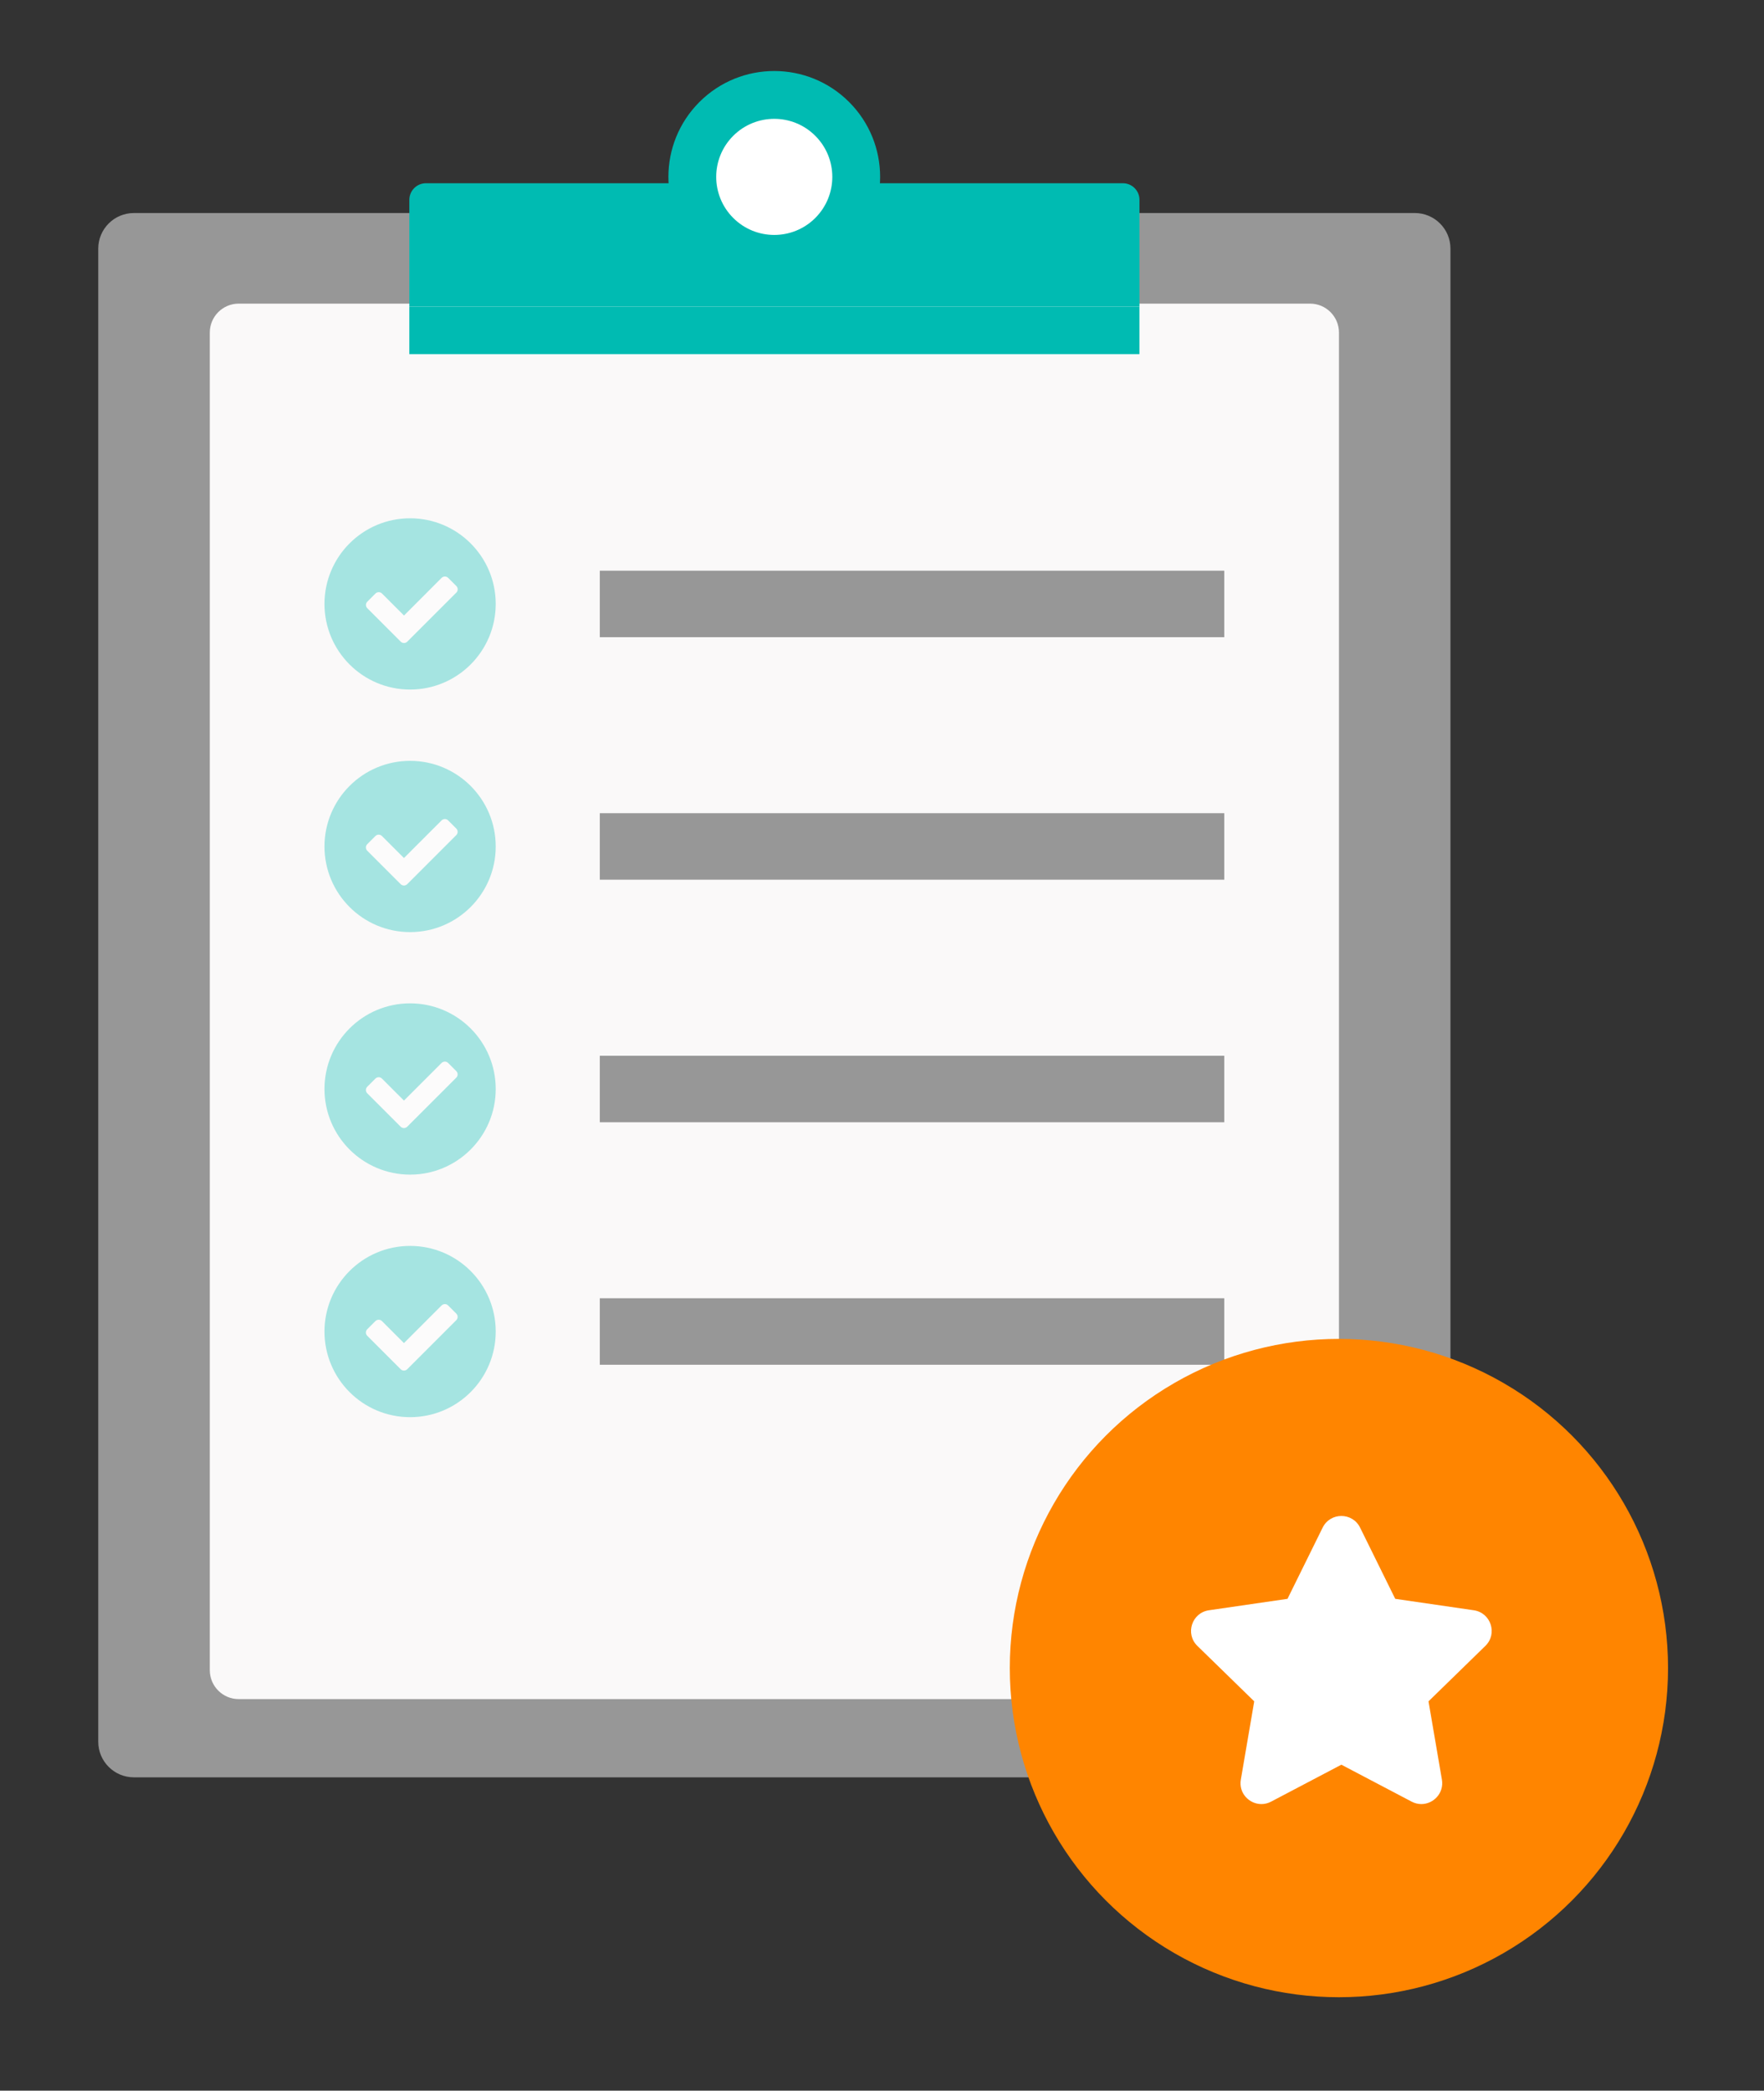
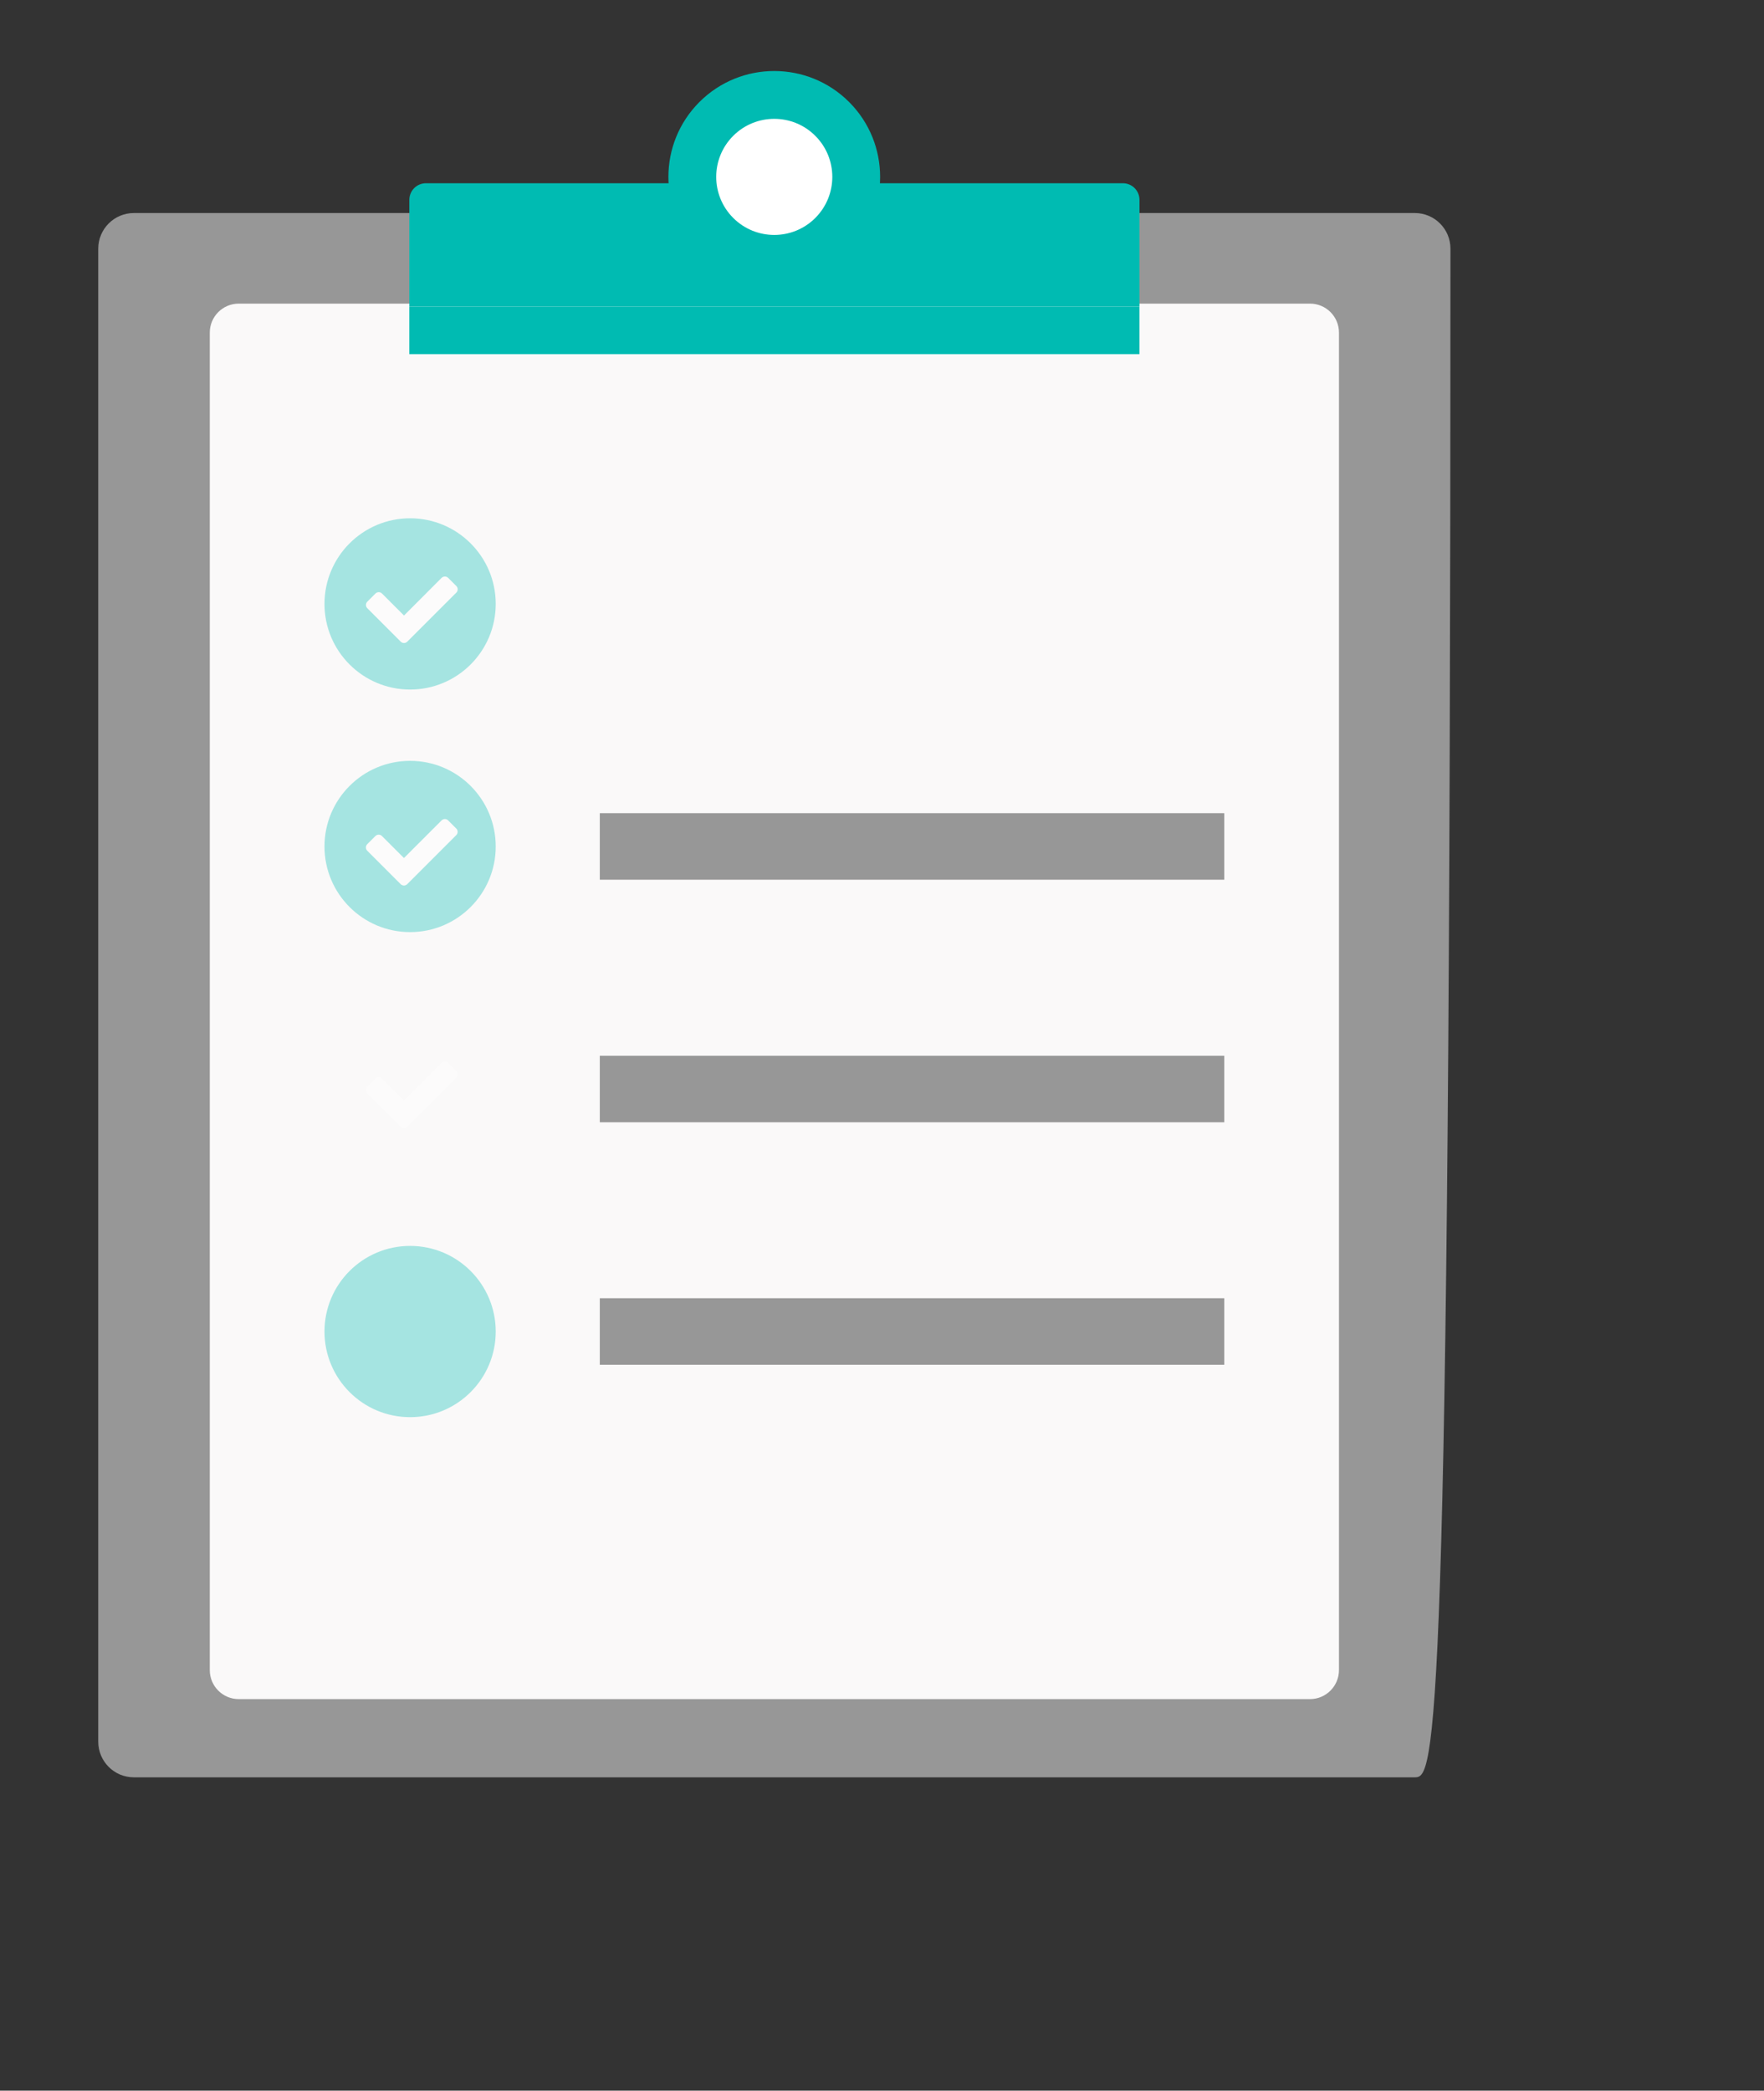
<svg xmlns="http://www.w3.org/2000/svg" id="Capa_1" x="0px" y="0px" viewBox="0 0 323.89 383.81" style="enable-background:new 0 0 323.89 383.81;" xml:space="preserve">
  <rect x="0" y="0" width="323.89" height="383.81" fill="#333333" stroke="none" />
  <style type="text/css">	.st0{fill-rule:evenodd;clip-rule:evenodd;fill:#979797;}	.st1{fill-rule:evenodd;clip-rule:evenodd;fill:#FAF9F9;}	.st2{opacity:0.34;}	.st3{fill-rule:evenodd;clip-rule:evenodd;fill:#00BBB2;}	.st4{fill:#FFFFFF;}	.st5{fill:#979797;}	.st6{fill-rule:evenodd;clip-rule:evenodd;fill:#FFFFFF;}	.st7{fill:#FF8500;}</style>
  <g>
-     <path class="st0" d="M259.78,326.29H24.58c-3.61,0-6.54-2.93-6.54-6.54V45.65c0-3.61,2.93-6.54,6.54-6.54h235.2   c3.61,0,6.54,2.93,6.54,6.54v274.1C266.32,323.36,263.4,326.29,259.78,326.29z" />
+     <path class="st0" d="M259.78,326.29H24.58c-3.61,0-6.54-2.93-6.54-6.54V45.65c0-3.61,2.93-6.54,6.54-6.54h235.2   c3.61,0,6.54,2.93,6.54,6.54C266.32,323.36,263.4,326.29,259.78,326.29z" />
    <path class="st1" d="M240.53,311.93H43.84c-2.94,0-5.32-2.38-5.32-5.32V61.06c0-2.94,2.38-5.32,5.32-5.32h196.69   c2.94,0,5.32,2.38,5.32,5.32v245.56C245.84,309.55,243.46,311.93,240.53,311.93z" />
    <g>
      <g>
        <g class="st2">
          <path class="st3" d="M59.58,110.87c0-8.68,7.04-15.72,15.72-15.72c8.68,0,15.72,7.04,15.72,15.72c0,8.68-7.04,15.72-15.72,15.72      S59.58,119.55,59.58,110.87z" />
          <path class="st4" d="M81.08,106.09L74.18,113l-4.04-4.04c-0.33-0.33-0.87-0.33-1.2,0l-1.5,1.5c-0.33,0.33-0.33,0.87,0,1.2      l4.64,4.64l1.5,1.5c0.33,0.33,0.87,0.33,1.2,0l1.5-1.5l7.51-7.51c0.33-0.33,0.33-0.87,0-1.2l-1.5-1.5      C81.96,105.76,81.42,105.76,81.08,106.09z" />
        </g>
-         <rect x="110.13" y="104.77" class="st5" width="114.66" height="12.21" />
      </g>
    </g>
    <g>
      <g>
        <g class="st2">
          <path class="st3" d="M59.58,155.4c0-8.68,7.04-15.72,15.72-15.72c8.68,0,15.72,7.04,15.72,15.72c0,8.68-7.04,15.72-15.72,15.72      S59.58,164.08,59.58,155.4z" />
          <path class="st4" d="M81.08,150.61l-6.91,6.91l-4.04-4.04c-0.33-0.33-0.87-0.33-1.2,0l-1.5,1.5c-0.33,0.33-0.33,0.87,0,1.2      l4.64,4.64l1.5,1.5c0.33,0.33,0.87,0.33,1.2,0l1.5-1.5l7.51-7.51c0.33-0.33,0.33-0.87,0-1.2l-1.5-1.5      C81.96,150.28,81.42,150.28,81.08,150.61z" />
        </g>
        <rect x="110.13" y="149.29" class="st5" width="114.66" height="12.21" />
      </g>
    </g>
    <g>
      <g>
        <g class="st2">
-           <path class="st3" d="M59.58,199.92c0-8.68,7.04-15.72,15.72-15.72c8.68,0,15.72,7.04,15.72,15.72c0,8.68-7.04,15.72-15.72,15.72      S59.58,208.6,59.58,199.92z" />
          <path class="st4" d="M81.08,195.14l-6.91,6.91l-4.04-4.04c-0.33-0.33-0.87-0.33-1.2,0l-1.5,1.5c-0.33,0.33-0.33,0.87,0,1.2      l4.64,4.64l1.5,1.5c0.33,0.33,0.87,0.33,1.2,0l1.5-1.5l7.51-7.51c0.33-0.33,0.33-0.87,0-1.2l-1.5-1.5      C81.96,194.81,81.42,194.81,81.08,195.14z" />
        </g>
        <rect x="110.13" y="193.82" class="st5" width="114.66" height="12.21" />
      </g>
    </g>
    <g>
      <g>
        <g class="st2">
          <path class="st3" d="M59.58,244.45c0-8.68,7.04-15.72,15.72-15.72c8.68,0,15.72,7.04,15.72,15.72c0,8.68-7.04,15.72-15.72,15.72      S59.58,253.13,59.58,244.45z" />
-           <path class="st4" d="M81.08,239.66l-6.91,6.91l-4.04-4.04c-0.33-0.33-0.87-0.33-1.2,0l-1.5,1.5c-0.33,0.33-0.33,0.87,0,1.2      l4.64,4.64l1.5,1.5c0.33,0.33,0.87,0.33,1.2,0l1.5-1.5l7.51-7.51c0.33-0.33,0.33-0.87,0-1.2l-1.5-1.5      C81.96,239.33,81.42,239.33,81.08,239.66z" />
        </g>
        <rect x="110.13" y="238.34" class="st5" width="114.66" height="12.21" />
      </g>
    </g>
    <g>
      <path class="st3" d="M209.21,56.3H75.16V36.69c0-1.68,1.36-3.05,3.05-3.05h127.96c1.68,0,3.05,1.36,3.05,3.05V56.3z" />
      <rect x="75.16" y="56.3" class="st3" width="134.05" height="8.71" />
      <g>
        <ellipse transform="matrix(0.707 -0.707 0.707 0.707 18.693 110.046)" class="st3" cx="142.18" cy="32.46" rx="19.44" ry="19.44" />
        <ellipse transform="matrix(0.707 -0.707 0.707 0.707 18.693 110.046)" class="st6" cx="142.18" cy="32.46" rx="10.66" ry="10.66" />
      </g>
    </g>
    <g>
      <g>
        <g>
-           <circle class="st7" cx="245.84" cy="306.23" r="60.43" />
-         </g>
+           </g>
      </g>
      <g>
-         <path class="st4" d="M246.29,281.44 M246.29,278.31c-1.37,0-2.73,0.71-3.44,2.14l-6.45,13.07l-14.43,2.1     c-3.14,0.46-4.4,4.32-2.12,6.54l10.44,10.18l-2.46,14.37c-0.43,2.48,1.54,4.49,3.78,4.49c0.59,0,1.2-0.14,1.78-0.45l12.9-6.78     l12.9,6.78c0.59,0.31,1.2,0.45,1.78,0.45c2.23,0,4.2-2.01,3.78-4.49l-2.46-14.37l10.44-10.18c2.28-2.22,1.02-6.08-2.12-6.54     l-14.43-2.1l-6.45-13.07C249.03,279.02,247.66,278.31,246.29,278.31L246.29,278.31z" />
-       </g>
+         </g>
    </g>
  </g>
</svg>